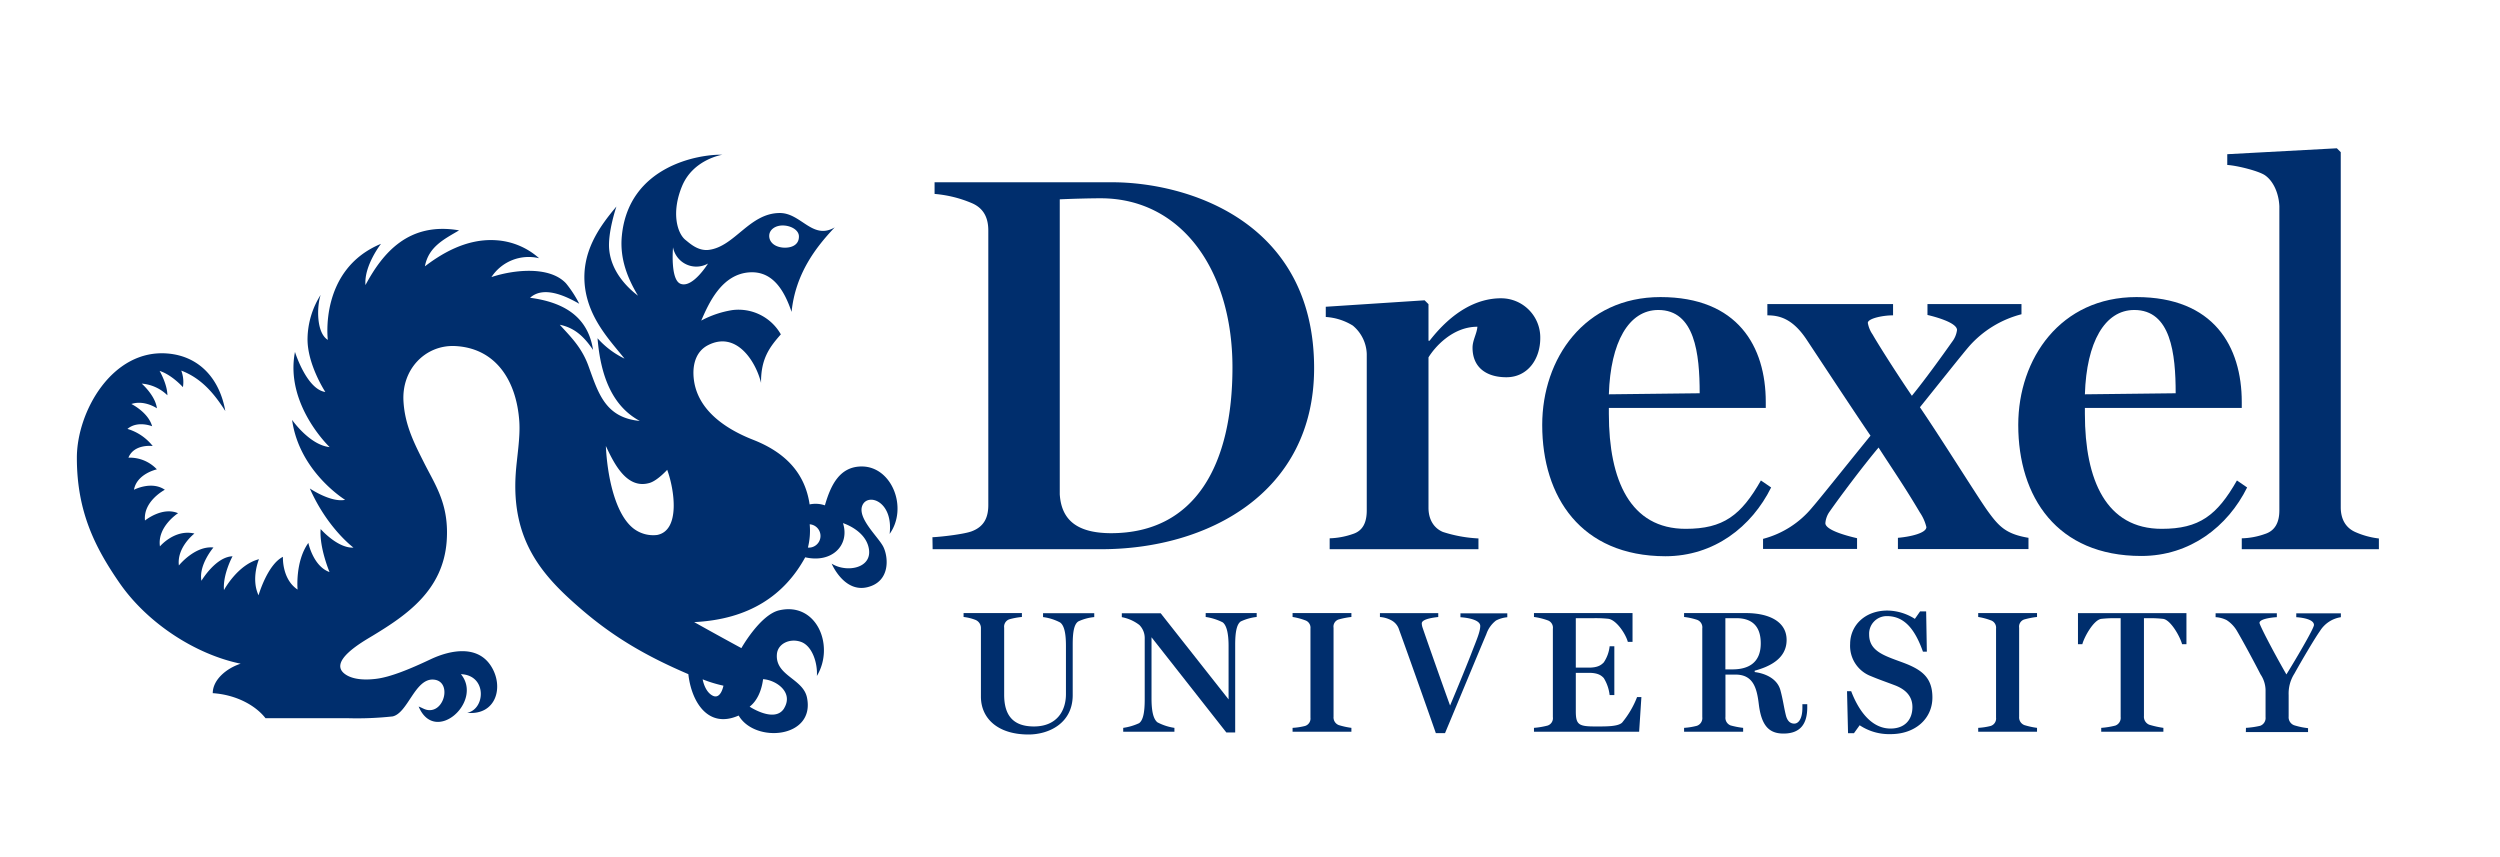
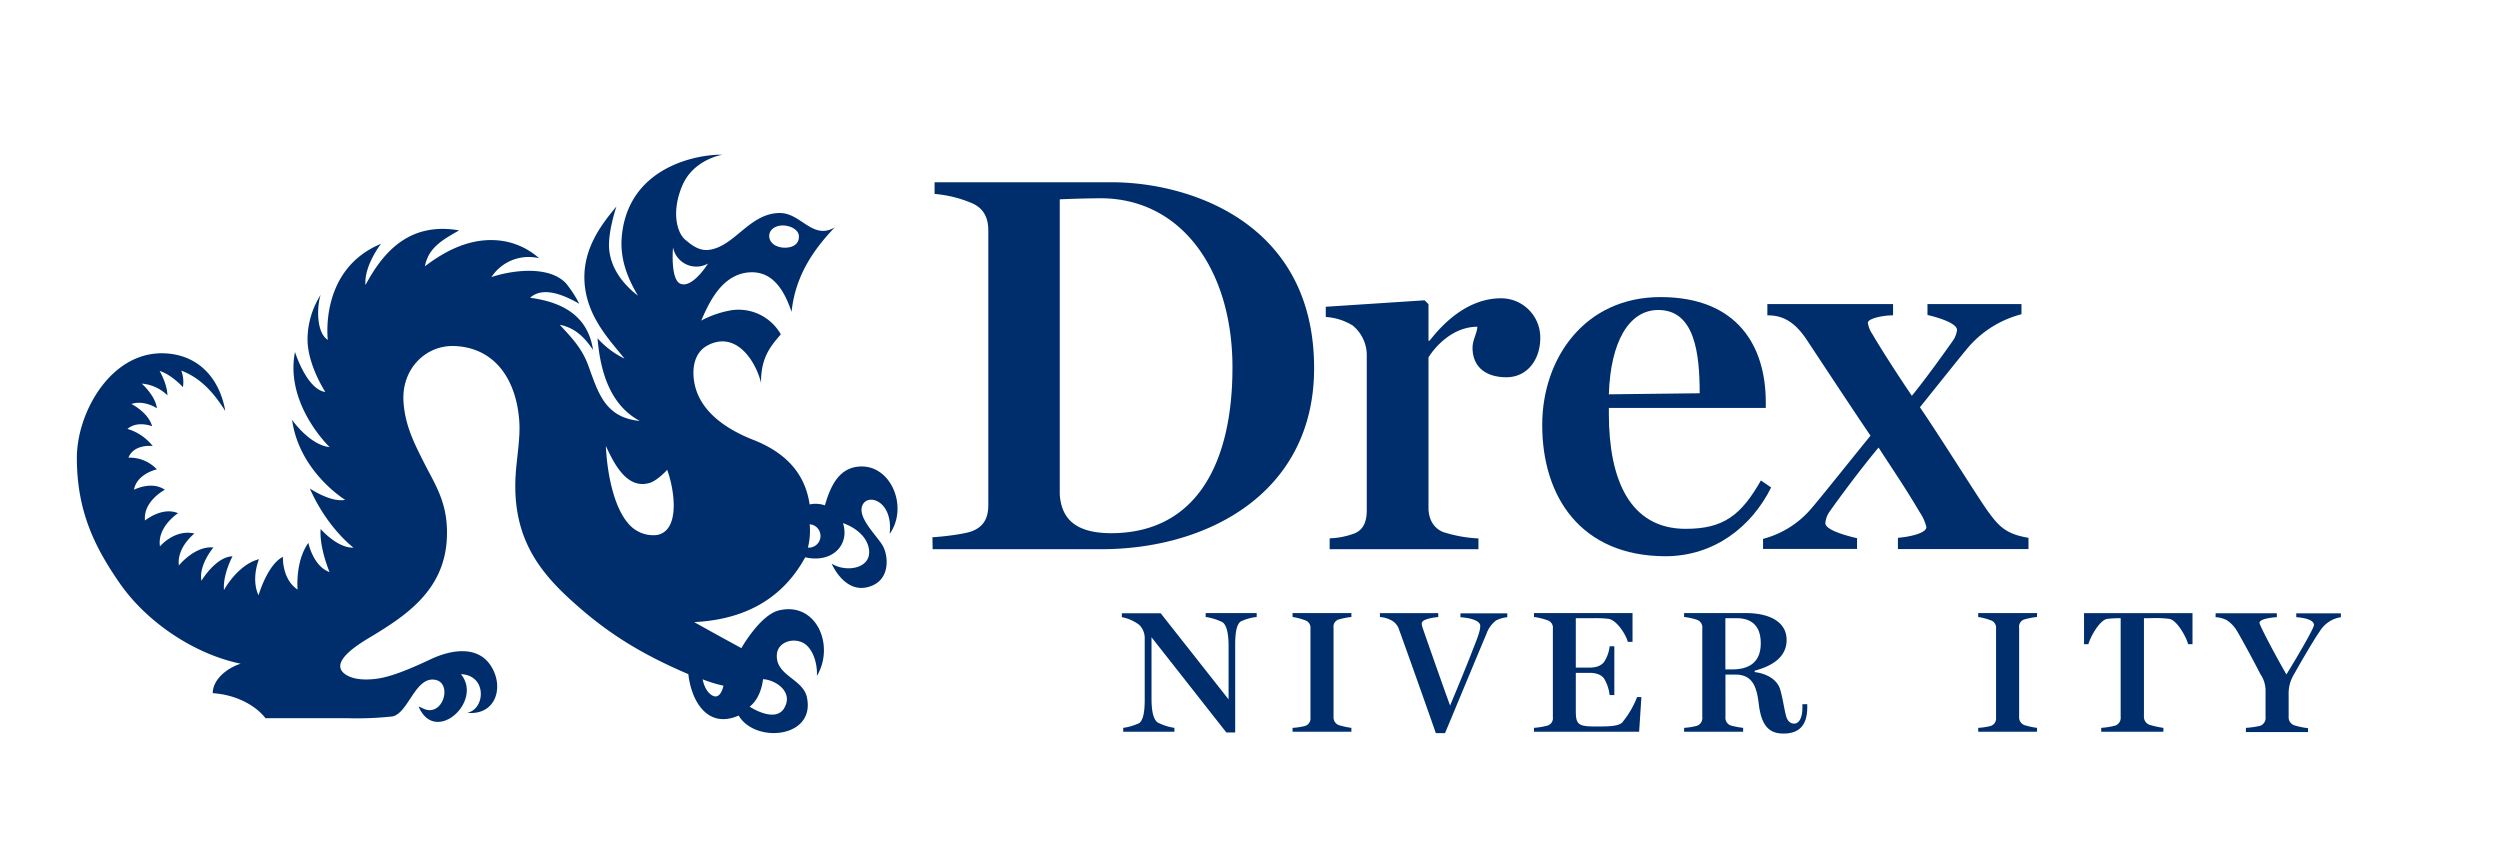
<svg xmlns="http://www.w3.org/2000/svg" id="Layer_1" data-name="Layer 1" viewBox="0 0 643.02 220.35">
  <defs>
    <style>.cls-1{fill:#002e6d;}</style>
  </defs>
  <path class="cls-1" d="M175.44,47.85c2.88-6.91,10.38-8.05,10.38-8.05-5.79-.18-24.21,2.75-25.89,21-.55,6,1.67,11.07,4.17,15.26-3.11-2.36-6.85-6.38-7.4-11.79-.46-4.4,1.85-11.15,1.85-11.15-4.41,5.23-9.13,11.77-8.1,20.63,1,8.25,6.46,13.83,10.18,18.49A22.25,22.25,0,0,1,153.69,87c.81,9.9,3.9,17.52,10.87,21.27-8.88-.85-10.65-7.1-13.19-14.1-1.76-4.89-4.7-7.65-7.39-10.64,4.16.84,6.52,3.49,8.56,6.47-1.32-8.55-7.49-12.25-16.2-13.41,3.69-3.34,9.81-.06,12.65,1.54a29.41,29.41,0,0,0-3.4-5.24c-4.26-4.57-13.59-3.49-19.19-1.62a11.44,11.44,0,0,1,12.26-4.85,18.29,18.29,0,0,0-11.1-4.63c-7.84-.52-14.41,3.78-18.27,6.71.94-5.07,5-7,8.79-9.25C105,57,98.36,65.2,94,73.32c-.4-5,4-10.61,4-10.61C82,69.33,84.32,87.42,84.32,87.42c-2.95-1.78-2.87-8.46-1.85-11.57a21.58,21.58,0,0,0-3.37,11.2c-.1,6.67,4.58,13.77,4.58,13.77-4.81-.67-7.81-10.3-7.81-10.3C73.24,104.05,84.79,115,84.79,115c-5.18-.54-9.66-7-9.66-7,1.85,13.36,13.64,20.56,13.64,20.56-3.68.76-9.08-2.92-9.08-2.92,4.53,10.28,11.23,15.21,11.23,15.21-4.11.2-8.45-4.78-8.45-4.78-.37,4.78,2.29,11.07,2.29,11.07-4.21-1.48-5.45-7.5-5.45-7.5-3.44,4.81-2.77,12-2.77,12-4.07-2.69-3.77-8.42-3.77-8.42-4,2-6.27,9.89-6.27,9.89-2-4.28.11-9.28.11-9.28-5.52,1.41-9,7.94-9,7.94-.35-4,2.2-8.69,2.2-8.69-4.34.13-8,6.3-8,6.3-.76-4.08,3.09-8.56,3.09-8.56-4.78-.5-8.89,4.62-8.89,4.62-.57-4.71,4-8.21,4-8.21-5.08-1.21-8.87,3.3-8.87,3.3C40.4,135.46,45.8,132,45.8,132c-4.07-1.75-8.51,1.88-8.51,1.88-.5-5,5.11-7.91,5.11-7.91-3.44-2.36-7.94,0-7.94,0,.74-4.14,5.89-5.25,5.89-5.25a9.57,9.57,0,0,0-7.32-3c1.46-3.63,6.25-3,6.25-3a13,13,0,0,0-6.5-4.4c2.62-2.22,6.35-.68,6.35-.68-1-3.61-5.34-5.73-5.34-5.73,3.36-1.11,6.57,1.11,6.57,1.11-.41-3.3-3.91-6.35-3.91-6.35a10.62,10.62,0,0,1,6.6,3c0-2.83-2-6.27-2-6.27,3.16,1,6,4.18,6,4.18a8.28,8.28,0,0,0-.43-4.26c5.26,2,8.53,6,11.33,10.4-1.43-8.19-6.59-14.09-14.8-14.79-14.3-1.23-23.41,15-23.38,26.86,0,13.86,4.72,23.08,10.91,32.06,7.18,10.43,19.6,18.47,31.22,20.86-3.7,1.2-7.18,4.16-7.18,7.58,6,.4,11,3.13,13.57,6.44H89.5a84.82,84.82,0,0,0,11.47-.46c3.9-.84,5.73-9.66,10.4-9.48s3.28,7.66-.69,7.86c-1.3.06-1.91-.55-3-.92,4.2,10,16.68-1.32,10.87-8.33,6.77.27,6.32,9,1.62,9.94,7.39.72,9.54-6.64,6.14-12s-10.17-4.31-15.59-1.75-10.3,4.55-13.91,5c-2.9.37-5.73.2-7.63-.92-5.53-3.28,4.33-8.73,6.71-10.18,8.74-5.3,18.06-11.66,19-24.27.68-9.41-2.86-14.32-5.78-20.12-2.39-4.76-4.93-9.55-5.32-15.72C103.21,95,109.41,88.72,116.92,89c10.54.45,15.94,8.84,16.65,19.42.28,4.2-.64,9.2-.92,13.41-1.18,17.56,7.24,26.55,16.65,34.69,8.62,7.46,17.07,12.3,27.75,16.88.73,6.75,4.85,14.22,12.94,10.64,4.2,7.21,19.76,5.86,17.57-4.63-1-4.89-8.24-5.6-7.73-11.2.25-2.66,3.31-4.1,6.12-3.14,3,1,4.38,5.56,4.16,8.79,4.67-7.78-.08-19.13-9.71-16.88-4.89,1.15-9.71,9.72-9.71,9.72-6.21-3.36-12.14-6.69-12.14-6.69,14.25-.7,23.27-7,28.56-16.67,6.88,1.59,11.53-3.15,9.71-8.79,0,0,6,1.85,6.69,6.78s-5.88,6-9.6,3.64c0,0,3.15,7.53,9.19,6.06s5.39-7.88,4.07-10.44-6.76-7.36-5.35-10.62,8-1.06,7,7.36c4.79-6.7.58-17.35-7.17-17.35-5.73,0-8,4.89-9.48,10a7.39,7.39,0,0,0-3.93-.24c-1.19-8.12-6.31-13.41-14.57-16.64-7.38-2.9-14.55-7.9-15.26-16-.33-3.8.87-6.87,3.7-8.32,7.39-3.78,12.36,4.36,13.64,9.71-.08-6.29,2.29-9.31,5.09-12.49a12.52,12.52,0,0,0-12.48-6.24,25.43,25.43,0,0,0-8,2.7c1.91-4.35,5.23-12.06,12.6-12.42,6-.28,8.88,5,10.64,10.18,1-9.8,6.21-16.59,11.1-21.74-5.7,3.36-8.63-3.69-14.11-3.69-7.82,0-11.61,8.64-18.27,9.48-2.77.34-4.86-1.64-6-2.55C174.24,60.08,172.57,54.77,175.44,47.85ZM201.6,58c2,.1,3.91,1.25,3.89,2.84,0,2.43-2.35,3-4.14,2.84-2.41-.24-3.53-1.63-3.5-3.06C197.89,58.94,199.63,57.89,201.6,58ZM169,137.6a8.32,8.32,0,0,1-6-1.62c-4.83-3.7-6.81-13.64-7.17-21.27,2.06,4.38,5.36,11.31,11.33,9.48,2-.63,4.45-3.35,4.45-3.35,1.87,5.1,3.43,15.61-2.6,16.76M175.06,73c-2.71-1-1.95-9.38-1.95-9.38a6.1,6.1,0,0,0,9,4.16S178.17,74.18,175.06,73Zm26.62,109.19c-2.38,3.88-8.87-.43-8.87-.43,1.87-1.44,3.06-4,3.46-7.07C199.55,174.89,204.19,178,201.68,182.17Zm-15.61-5.81s-.66,3.6-2.75,2.56-2.59-4.21-2.59-4.21A33.3,33.3,0,0,0,186.07,176.36Zm21.73-35.53a17.83,17.83,0,0,0,.46-6,3,3,0,0,1-.46,6" />
  <path class="cls-1" d="M239.83,138.18c2.76-.14,8.29-.83,10.09-1.52,3.32-1.24,4.28-3.73,4.28-6.77V59.28c0-3-1-5.67-4.28-7.05a31,31,0,0,0-9.54-2.35v-3H286c19.35,0,52,9.95,52,47.81,0,32.2-27.5,46.57-54.72,46.57h-43.4ZM317,94.51C317,69.37,303.82,51,283.09,51c-2.91,0-7.74.14-10.51.27v75.87c.42,6.49,4.29,10,13.27,10C307.55,137.08,317,119.39,317,94.51Z" />
  <path class="cls-1" d="M342,138.46a19.92,19.92,0,0,0,5.95-1.11c2.62-.83,3.59-3,3.59-6.08V91.06a9.89,9.89,0,0,0-3.59-7.32A15,15,0,0,0,341,81.53V78.9l25.42-1.66,1,1v9.4h.28c5.8-7.47,12.16-10.92,18.38-10.92a10.08,10.08,0,0,1,10.09,10.22c0,5.53-3.32,10.09-8.71,10.09-5.11,0-8.71-2.49-8.71-7.6,0-1.93,1.11-3.59,1.25-5.39-6.5,0-11.06,5.39-12.58,7.88v38.69c0,3,1.38,5.25,3.73,6.22a35.23,35.23,0,0,0,9.12,1.66v2.76H342Z" />
  <path class="cls-1" d="M396.67,109.3c0-17.13,10.92-32.89,30.41-32.89,19.9,0,27.09,12.72,27.09,27v1.52H413.81v1.52c0,17.13,5.53,29.57,19.76,29.57,9.68,0,14.24-3.45,19.35-12.44l2.63,1.8c-5,10.09-14.65,17.69-27.23,17.69C406.63,143,396.67,127.82,396.67,109.3Zm40.5-8.15c0-10.23-1.25-21.42-10.64-21.42-7.61,0-12.3,8.29-12.72,21.69Z" />
  <path class="cls-1" d="M502.12,87.88a6.19,6.19,0,0,0,1.24-3c0-1.93-5.81-3.45-7.6-3.87V78.21h24.18v2.62A26.92,26.92,0,0,0,506.54,89c-1.8,2.07-7.6,9.39-12.72,15.75,5.39,7.88,14.93,23.21,17.42,26.67,2.9,4,4.7,5.94,10.5,6.91v2.9H488.16v-2.9c3.31-.28,7.32-1.24,7.32-2.76a11.39,11.39,0,0,0-1.66-3.74c-4-6.77-7.18-11.33-10.64-16.72-3.73,4.43-9.67,12.3-12.57,16.45a5.89,5.89,0,0,0-1.11,3c0,1.93,6.36,3.45,8.15,3.87v2.76H453.47V138.6a24.37,24.37,0,0,0,12.71-8.16c1.94-2.21,9.4-11.6,14.93-18.38-3.32-4.83-11.33-17-16.45-24.73-3.59-5.39-7-6.22-10.08-6.22v-2.9h32.33v2.9c-2.76,0-6.49.83-6.49,1.94a7.46,7.46,0,0,0,1.24,3c1,1.79,5.39,8.84,10.09,15.75C495.21,97.55,499.49,91.61,502.12,87.88Z" />
-   <path class="cls-1" d="M519.11,109.3c0-17.13,10.92-32.89,30.4-32.89,19.9,0,27.09,12.72,27.09,27v1.52H536.25v1.52c0,17.13,5.52,29.57,19.76,29.57,9.67,0,14.23-3.45,19.35-12.44l2.62,1.8C573,135.42,563.33,143,550.76,143,529.06,143,519.11,127.82,519.11,109.3Zm40.49-8.15c0-10.23-1.24-21.42-10.64-21.42-7.6,0-12.3,8.29-12.71,21.69Z" />
-   <path class="cls-1" d="M576.6,138.46a19,19,0,0,0,5.94-1.11c2.63-.83,3.73-3,3.73-6.08V53.06c-.14-3.32-1.52-6.49-3.73-8-1.66-1.11-7.19-2.49-9.67-2.63V39.66l28.19-1.52,1,1v91.34c0,3,1.24,5.25,3.73,6.36a20.75,20.75,0,0,0,6.08,1.66v2.76H576.6Z" />
-   <path class="cls-1" d="M252.3,179.18v-17.5a2.27,2.27,0,0,0-1.38-2.23,12.46,12.46,0,0,0-3.08-.76v-1h15v1a18.64,18.64,0,0,0-3.17.58,2,2,0,0,0-1.39,2.19v17.23c0,4.55,1.66,8.16,7.64,8.16s8.25-4.1,8.25-8.3V166.1c0-3.48-.53-5.31-1.51-6a13,13,0,0,0-4.38-1.38v-1h13.17v1a12.41,12.41,0,0,0-4.11,1.12c-1.11.76-1.43,2.81-1.43,6v12.95c0,7.23-6.11,10.13-11.38,10.13C256.5,188.91,252.3,184.67,252.3,179.18Z" />
  <path class="cls-1" d="M296.18,163.91v15.76c0,3.44.53,5.31,1.51,6.11a13.55,13.55,0,0,0,4.38,1.43v1H288.9v-1A14.54,14.54,0,0,0,293,186c1-.76,1.43-2.68,1.43-6.12V164.27a4.75,4.75,0,0,0-1.39-3.53,10.58,10.58,0,0,0-4.5-2v-1h10L316,179.89V166.14c0-3.3-.54-5.35-1.52-6.07a14.25,14.25,0,0,0-4.37-1.38v-1h13.12v1a12.94,12.94,0,0,0-4.11,1.16c-1.07.76-1.42,2.9-1.42,6v22.54h-2.28Z" />
  <path class="cls-1" d="M332.46,187.21a16.64,16.64,0,0,0,3.22-.49,2,2,0,0,0,1.38-2.14v-22.9a2,2,0,0,0-1.38-2.14,16.63,16.63,0,0,0-3.22-.85v-1h15.13v1a20.7,20.7,0,0,0-3.25.63,1.93,1.93,0,0,0-1.34,2.14v22.89a2.11,2.11,0,0,0,1.34,2.15,20,20,0,0,0,3.25.71v1H332.46Z" />
  <path class="cls-1" d="M359.87,162a4.09,4.09,0,0,0-2-2.45,7.27,7.27,0,0,0-2.94-.85v-1h15v1c-2.45.27-4.24.76-4.24,1.65a3.7,3.7,0,0,0,.22,1.12c.49,1.47,4.33,12.45,7.06,20,2-4.73,4.82-11.65,5.66-13.88,1.21-3.12,2.1-5.13,2.1-6.6s-2.9-2.1-5.09-2.23v-1h12.05v1a7.81,7.81,0,0,0-2.9.84,7.45,7.45,0,0,0-2.5,3.53c-1.38,3.21-7.94,19.06-10.62,25.44h-2.36C366.25,179.8,361,165.07,359.87,162Z" />
  <path class="cls-1" d="M394.55,187.21a20.21,20.21,0,0,0,3.48-.58,2,2,0,0,0,1.38-2.19V161.73a2,2,0,0,0-1.38-2.19,17.12,17.12,0,0,0-3.48-.85v-1H419.9v7.41h-1.21c-.53-2-2.9-5.63-5-5.94A30.87,30.87,0,0,0,410,159h-4.69v12.72h3.35c2.45,0,3.26-.76,3.84-1.34a9.12,9.12,0,0,0,1.51-4.15h1.21v12.55h-1.21a10.56,10.56,0,0,0-1.51-4.38c-.63-.67-1.48-1.34-3.84-1.34h-3.35v9.87c0,3.48.76,3.92,5,3.92,2.81,0,5.85.05,6.92-1a23.71,23.71,0,0,0,3.84-6.56h1.11l-.58,8.92H394.55Z" />
  <path class="cls-1" d="M452.39,181.23c-.49-4.15-1.38-7.72-6-7.72h-2.59V184.4a2.09,2.09,0,0,0,1.34,2.19,21,21,0,0,0,3.21.62v1H433.16v-1a17.52,17.52,0,0,0,3.3-.53,2.1,2.1,0,0,0,1.38-2.24v-22.8a2.06,2.06,0,0,0-1.38-2.23,17.12,17.12,0,0,0-3.3-.72v-1h15.93c5.62,0,10.44,2,10.44,6.92s-4.59,6.91-8.21,7.9v.35c2.19.27,5.71,1.39,6.61,4.65.67,2.45.89,4.37,1.42,6.51.45,1.74,1.39,2.1,2.15,2.1,1.11,0,2.09-1.29,2.09-4.06v-.94h1.25l0,1c-.05,3.93-1.65,6.56-6.12,6.56C454.94,188.68,453.06,186.54,452.39,181.23Zm-6.78-9.06c3.93,0,7.27-1.56,7.27-6.7,0-4.86-2.72-6.47-6.29-6.47h-2.81v13.17Z" />
-   <path class="cls-1" d="M478.32,186.54l-1.47,2.05h-1.52l-.26-10.8h1.07c1.74,4.56,4.95,9.6,10.13,9.6,3.7,0,5.62-2.32,5.62-5.53,0-2.68-1.61-4.51-4.6-5.63-2.23-.85-4.06-1.47-6.07-2.32a8.32,8.32,0,0,1-5.35-8.26c0-4.77,3.79-8.61,9.59-8.61a13.39,13.39,0,0,1,7.06,2.14l1.34-1.92h1.56l.18,10.36h-1c-2-5.58-4.64-9.15-9.28-9.15a4.52,4.52,0,0,0-4.56,4.73c0,2.68,1.48,4.24,4.33,5.53,2.1.94,4.2,1.56,5.94,2.32,3.66,1.61,6,3.62,6,8.35,0,5.45-4.41,9.42-10.71,9.42A13.62,13.62,0,0,1,478.32,186.54Z" />
  <path class="cls-1" d="M508.81,187.21a16.65,16.65,0,0,0,3.21-.49,2,2,0,0,0,1.38-2.14v-22.9a2,2,0,0,0-1.38-2.14,16.34,16.34,0,0,0-3.21-.85v-1h15.13v1a20.61,20.61,0,0,0-3.26.63,1.94,1.94,0,0,0-1.34,2.14v22.89a2.12,2.12,0,0,0,1.34,2.15,19.86,19.86,0,0,0,3.26.71v1H508.81Z" />
-   <path class="cls-1" d="M540.45,187.21a20.93,20.93,0,0,0,3.62-.58,2.11,2.11,0,0,0,1.38-2.23V159h-1.56a30.49,30.49,0,0,0-3.44.18c-1.92.27-4.33,4.55-4.86,6.52h-1.12v-8h27.9v8h-1.12c-.53-2-2.94-6.25-4.86-6.52A29,29,0,0,0,553,159h-1.56v25.18a2.2,2.2,0,0,0,1.38,2.23,24.72,24.72,0,0,0,3.62.8v1H540.45Z" />
+   <path class="cls-1" d="M540.45,187.21a20.93,20.93,0,0,0,3.62-.58,2.11,2.11,0,0,0,1.38-2.23V159a30.49,30.49,0,0,0-3.44.18c-1.92.27-4.33,4.55-4.86,6.52h-1.12v-8h27.9v8h-1.12c-.53-2-2.94-6.25-4.86-6.52A29,29,0,0,0,553,159h-1.56v25.18a2.2,2.2,0,0,0,1.38,2.23,24.72,24.72,0,0,0,3.62.8v1H540.45Z" />
  <path class="cls-1" d="M577.68,187.21a21.75,21.75,0,0,0,3.66-.53,2.13,2.13,0,0,0,1.38-2.24v-7a7.49,7.49,0,0,0-1.3-4c-1.6-3.13-4.46-8.44-5.93-10.94a8.38,8.38,0,0,0-2.77-3,7.38,7.38,0,0,0-2.85-.76v-1h15.75v1c-1.56.09-4.46.49-4.46,1.47,0,.54,3.48,7.28,6.92,13.26,2-3.21,7.09-11.78,7.09-12.72,0-1.34-2.54-1.88-4.55-2v-1h11.47v1a7.69,7.69,0,0,0-5.36,3.53c-1.34,1.87-4.68,7.54-6.6,11a9.47,9.47,0,0,0-1.47,5.49v5.53a2.19,2.19,0,0,0,1.38,2.23,18.79,18.79,0,0,0,3.61.76v1h-16Z" />
</svg>